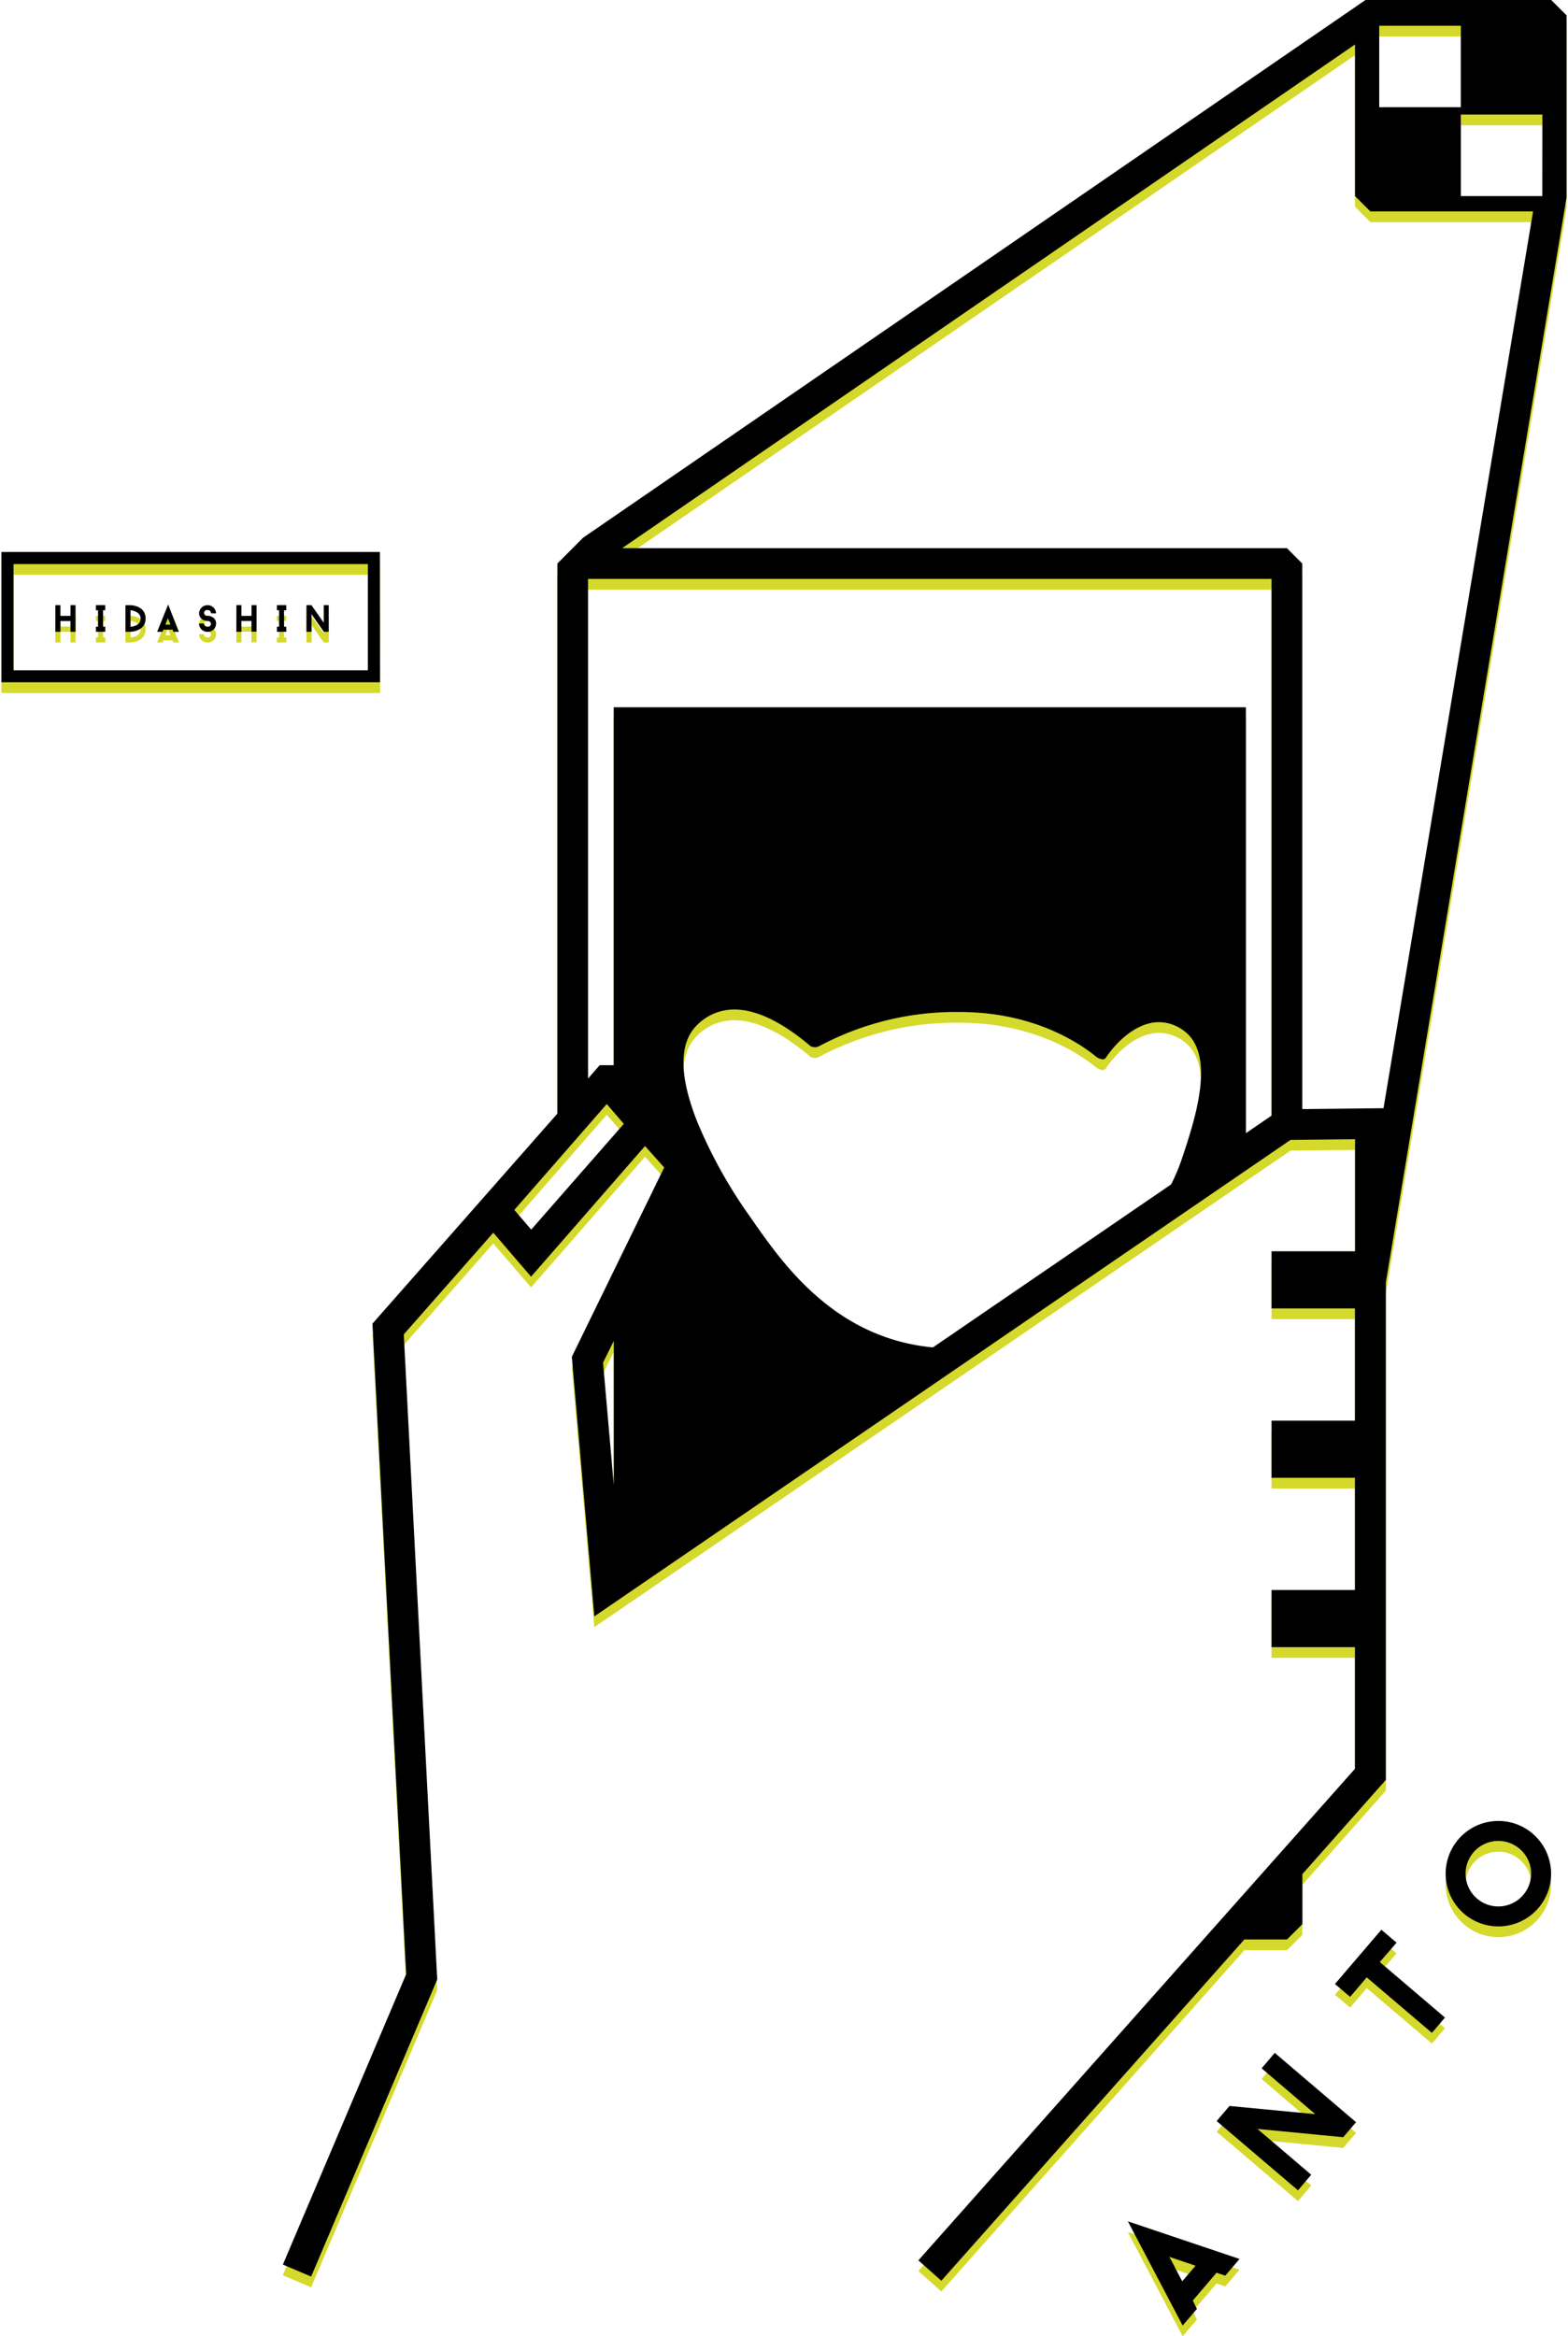
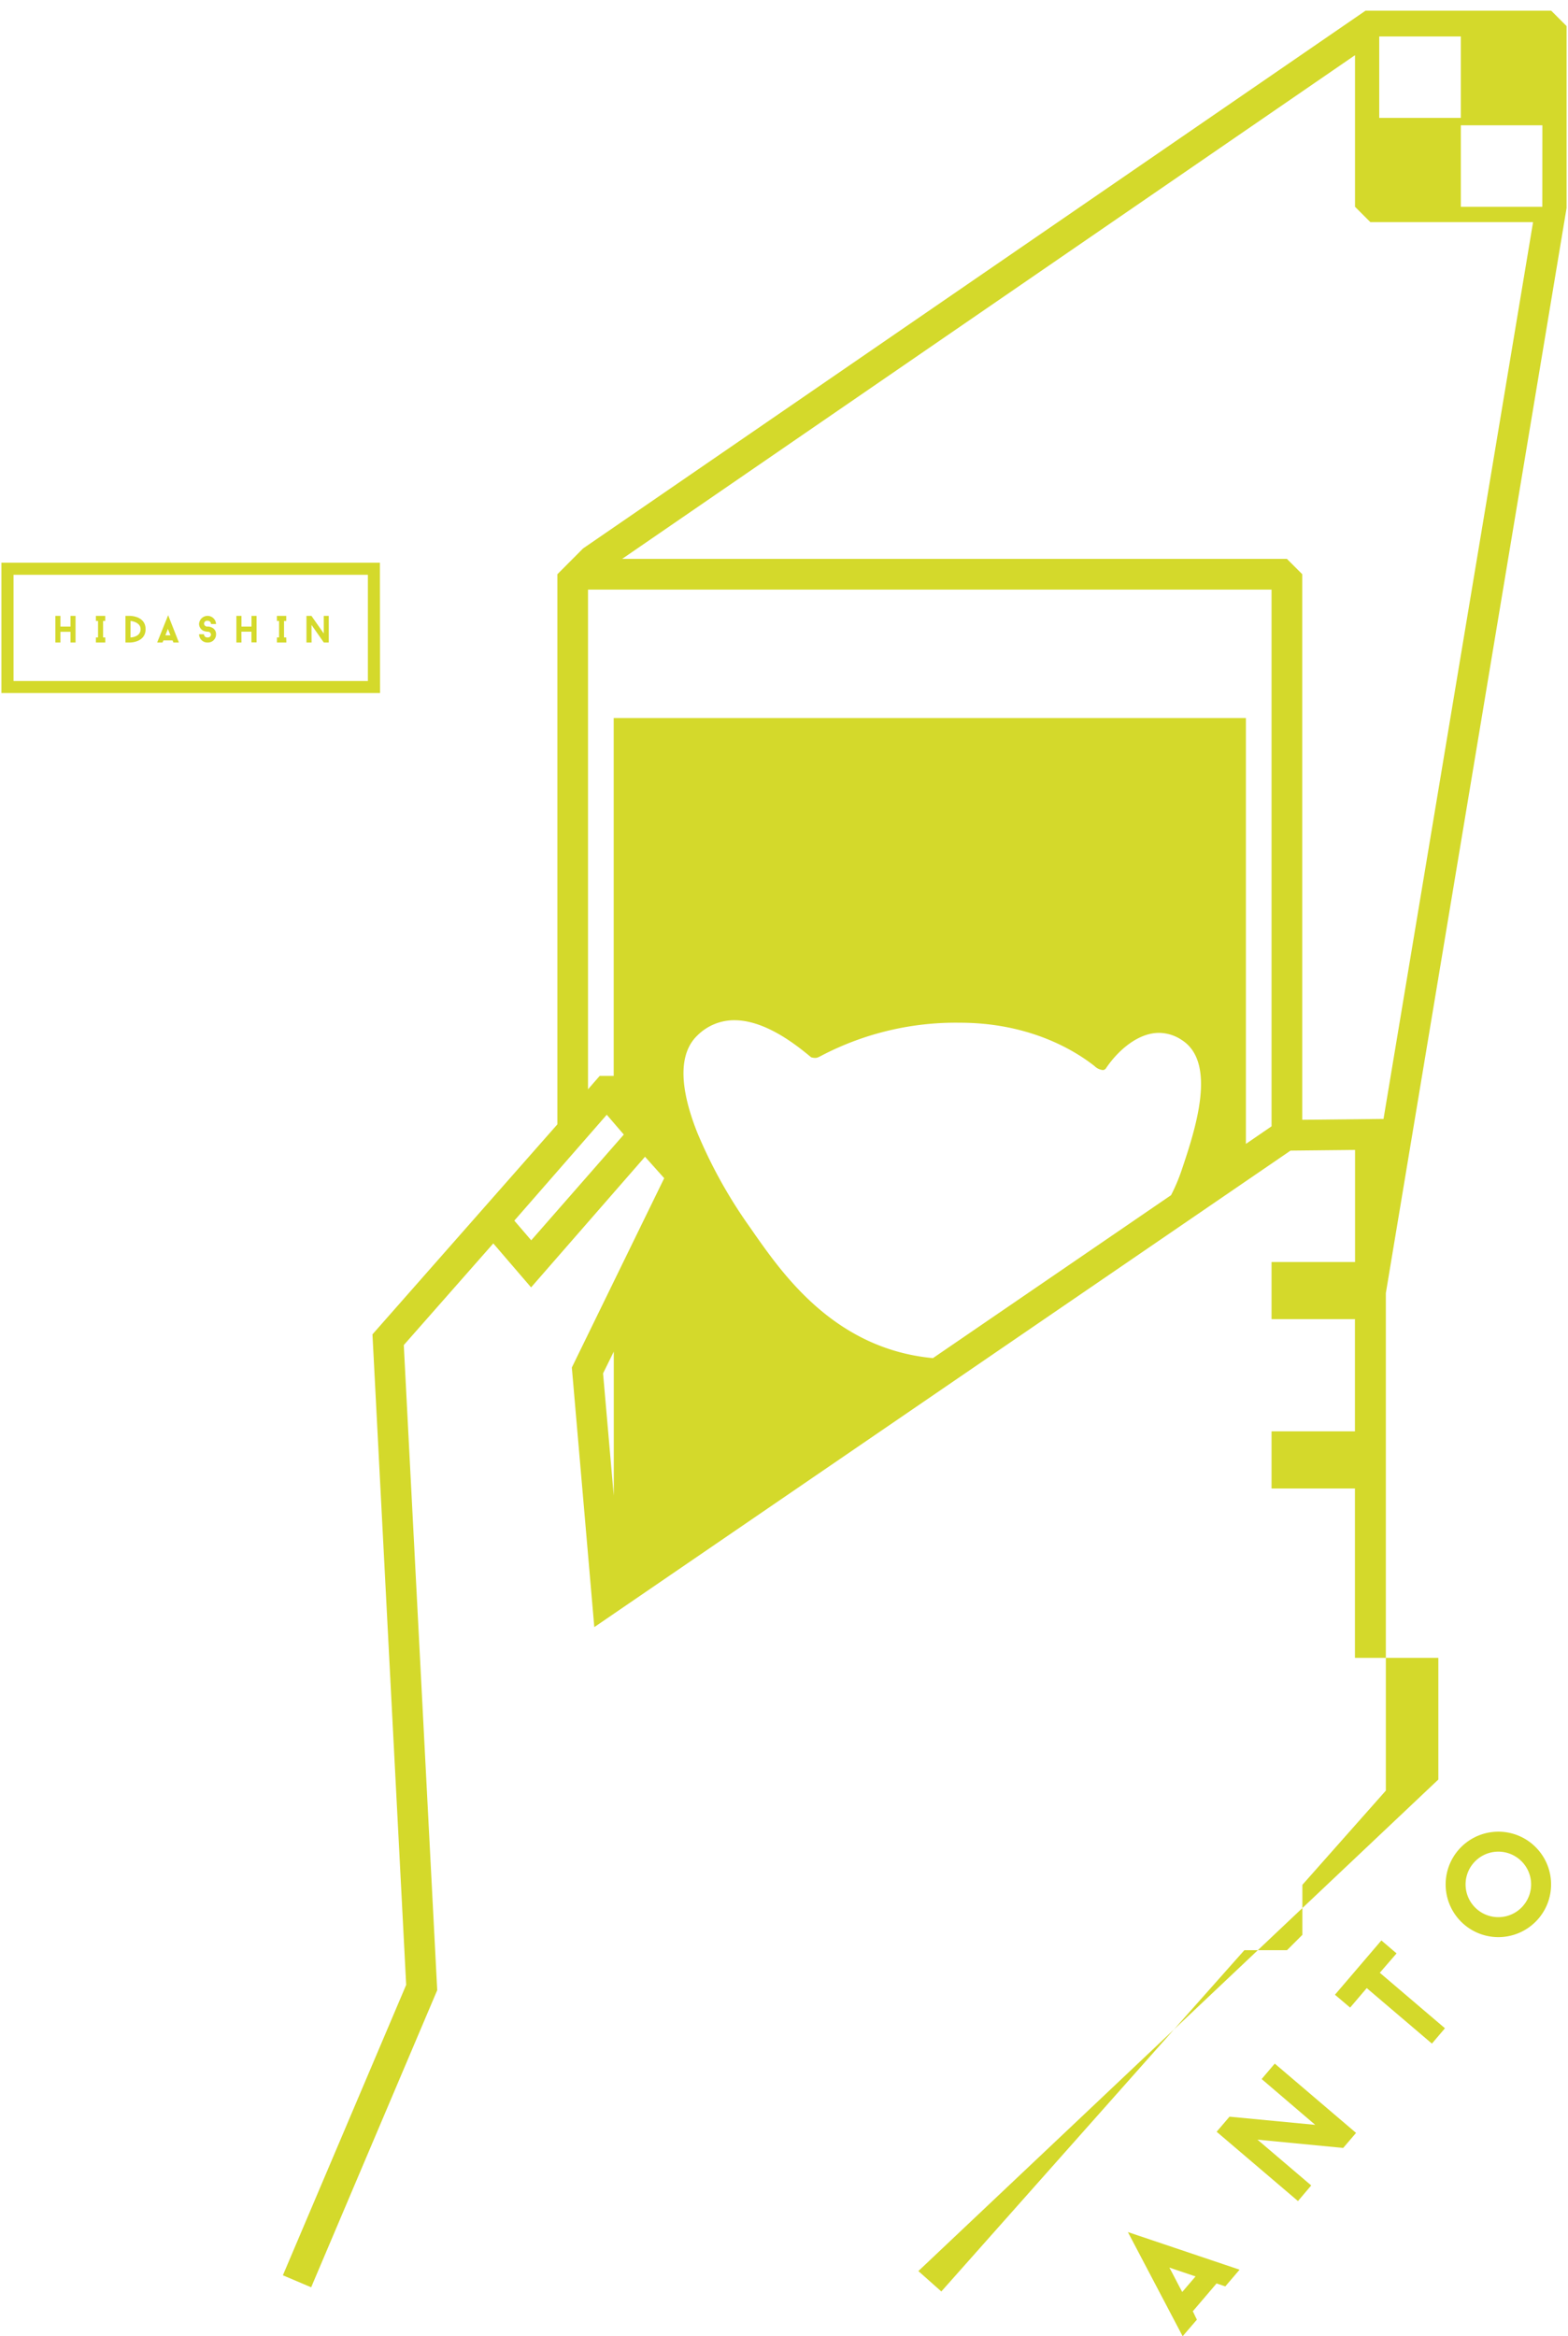
<svg xmlns="http://www.w3.org/2000/svg" id="a748da63-327b-4747-92ca-617b7e5fb041" data-name="レイヤー 1" width="439" height="654" viewBox="0 0 439 654">
  <defs>
    <style>
      .a1741a5d-9b75-453d-864a-539cab93577b {
        fill: #d4d92b;
      }
    </style>
  </defs>
  <title>coin_img</title>
  <g>
-     <path class="a1741a5d-9b75-453d-864a-539cab93577b" d="M16.92,179.86v-3h2.82v3h1.41V172.4H19.74v3H16.92v-3H15.5v7.46Zm12.55-1.41h-.61v-4.63h.6V172.4H26.85v1.42h.6v4.63h-.6v1.41h2.62Zm11.29-2.32c0-3.72-4.33-3.72-4.33-3.72h-1.3v7.45h1.3S40.76,179.86,40.76,176.13Zm-4.21-2.31s2.81.26,2.81,2.31-2.3,2.3-2.82,2.32Zm9.22,5.45h2.54l.24.59h1.53l-3-7.64L44,179.86H45.5C45.57,179.69,45.68,179.45,45.77,179.27ZM47,176.05l.72,1.8H46.31C46.55,177.2,46.78,176.69,47,176.05Zm11.11,2.39a.89.89,0,0,1-1-.9H55.74a2.31,2.31,0,0,0,2.39,2.32,2.26,2.26,0,0,0,2.36-2.22,2,2,0,0,0-1.25-2,2.46,2.46,0,0,0-1.11-.25.87.87,0,0,1-1-.81.84.84,0,0,1,1-.8.89.89,0,0,1,.94.91h1.42a2.38,2.38,0,0,0-4.75-.1,2.08,2.08,0,0,0,1.25,2,3.34,3.34,0,0,0,1.14.25.87.87,0,0,1,.94.8A.83.83,0,0,1,58.13,178.44Zm9.47-1.61h2.82v3h1.43V172.4H70.42v3H67.6v-3H66.18v7.46H67.6Zm12.56,1.62h-.62v-4.62h.62V172.4H77.52v1.42h.61v4.63h-.6v1.41h2.64Zm7.07-3.52,3.45,4.93h1.38V172.4H90.65v4.94l-3.46-4.94H85.8v7.46h1.43Zm19.15-17.41H.4V194h106ZM103,190.64H3.79V160.91H103ZM331.11,654l4-4.65c-.38-.67-.79-1.64-1.15-2.34l6.65-7.79,2.44.83,4-4.68-31.27-10.53ZM331,641.61c-1.34-2.44-2.29-4.43-3.61-6.83l7.33,2.48ZM353.23,582l15,12.83-24-2.29-3.6,4.22,22.77,19.4,3.71-4.37-15.05-12.82,24,2.32,3.6-4.21-22.76-19.4ZM391,546.83l-4.25-3.63-13,15.2L378,562l4.65-5.46,18.25,15.54,3.65-4.29-18.24-15.54Zm38.1-30.53a14.76,14.76,0,1,0,1.63,20.8A14.75,14.75,0,0,0,429.09,516.3Zm-2.63,17.17a9.17,9.17,0,1,1-1-12.91A9.14,9.14,0,0,1,426.46,533.47ZM434.3,3h-52L163.25,153.53l-5.91,5.93-1.29,1.29v154l-51.77,58.79,9.44,182.1L79.2,636.94l7.92,3.36.71-1.68,34.58-81.49-9.36-180.59,25.06-28.46,10.58,12.31,31.9-36.57,5.37,6-25.86,53,6.29,72.67L361.32,322.1l18.06-.19v31.37H356v16h23.35v31.41H356v16h23.35v31.41H356v16h23.35v34.06L257.12,635.76l3.22,2.86,3.21,2.85,84.84-95.54h11.94l4.3-4.29v-14L388,501.26V362L438.6,58.24V7.3ZM171.84,418.71l-3-34.25,3-6.08ZM386.15,10.21H409V33H386.15Zm-237.42,337L144,341.7l25.88-29.64,4.77,5.55ZM330.8,327.66a51.24,51.24,0,0,1-2.93,6.91L261.2,380.19c-27.2-2.54-41.69-23.07-49.71-34.42l-1.43-2.07a135.33,135.33,0,0,1-14.84-26.64c-5.15-13-5.15-22.2,0-27.17a14.6,14.6,0,0,1,10.39-4.29c8.86,0,17.71,7.24,21.47,10.36a3.67,3.67,0,0,0,1.18.19A1.82,1.82,0,0,0,229,296a11.52,11.52,0,0,0,1.12-.55,81.12,81.12,0,0,1,38.58-9.15c19.37,0,32,7.61,37.75,12.14a3.9,3.9,0,0,0,2.31,1.11,1.1,1.1,0,0,0,.89-.5c3.22-4.82,8.85-9.91,14.84-9.91a11.58,11.58,0,0,1,6.38,2C340.87,297.54,334.59,316.4,330.8,327.66ZM356,315.3l-7.18,4.92V201h-177V301.19h-3.92l-1.53,1.75-1.74,2V165.05H356Zm31.35-2.07-22.75.24V160.75l-4.3-4.3H174.19l205.18-141V57.89l4.3,4.3h45.55ZM431.81,57.89H409V35.07h22.83Z" />
-     <path d="M16.92,176.86v-3h2.82v3h1.41V169.4H19.74v3H16.92v-3H15.5v7.46Zm12.55-1.41h-.61v-4.63h.6V169.4H26.85v1.42h.6v4.63h-.6v1.41h2.62Zm11.29-2.32c0-3.72-4.33-3.72-4.33-3.72h-1.3v7.45h1.3S40.76,176.86,40.76,173.13Zm-4.21-2.31s2.81.26,2.81,2.31-2.3,2.3-2.82,2.32Zm9.22,5.45h2.54l.24.59h1.53l-3-7.64L44,176.86H45.5C45.57,176.69,45.68,176.45,45.77,176.27ZM47,173.05l.72,1.8H46.31C46.55,174.2,46.78,173.69,47,173.05Zm11.11,2.39a.89.89,0,0,1-1-.9H55.74a2.31,2.31,0,0,0,2.39,2.32,2.26,2.26,0,0,0,2.36-2.22,2,2,0,0,0-1.25-2,2.46,2.46,0,0,0-1.11-.25.87.87,0,0,1-1-.81.84.84,0,0,1,1-.8.89.89,0,0,1,.94.91h1.42a2.38,2.38,0,0,0-4.75-.1,2.08,2.08,0,0,0,1.25,2,3.34,3.34,0,0,0,1.14.25.87.87,0,0,1,.94.8A.83.83,0,0,1,58.13,175.44Zm9.47-1.61h2.82v3h1.43V169.4H70.42v3H67.6v-3H66.18v7.46H67.6Zm12.56,1.62h-.62v-4.62h.62V169.4H77.52v1.42h.61v4.63h-.6v1.41h2.64Zm7.07-3.52,3.45,4.93h1.38V169.4H90.65v4.94l-3.46-4.94H85.8v7.46h1.43Zm19.15-17.41H.4V191h106ZM103,187.64H3.79V157.91H103ZM331.11,651l4-4.65c-.38-.67-.79-1.64-1.15-2.34l6.65-7.79,2.44.83,4-4.68-31.27-10.53ZM331,638.61c-1.34-2.44-2.29-4.43-3.61-6.83l7.33,2.48ZM353.23,579l15,12.83-24-2.29-3.6,4.22,22.77,19.4,3.71-4.37-15.05-12.82,24,2.32,3.6-4.21-22.76-19.4ZM391,543.83l-4.25-3.63-13,15.2L378,559l4.65-5.46,18.25,15.54,3.65-4.29-18.24-15.54Zm38.1-30.53a14.76,14.76,0,1,0,1.63,20.8A14.75,14.75,0,0,0,429.09,513.3Zm-2.63,17.17a9.17,9.17,0,1,1-1-12.91A9.14,9.14,0,0,1,426.46,530.47ZM434.3,0h-52L163.25,150.53l-5.91,5.93-1.29,1.29v154l-51.77,58.79,9.44,182.1L79.2,633.94l7.92,3.36.71-1.68,34.58-81.49-9.36-180.59,25.06-28.46,10.58,12.31,31.9-36.57,5.37,6-25.86,53,6.29,72.67L361.32,319.1l18.06-.19v31.37H356v16h23.35v31.41H356v16h23.35v31.41H356v16h23.35v34.06L257.12,632.76l3.22,2.86,3.21,2.85,84.84-95.54h11.94l4.3-4.29v-14L388,498.26V359L438.6,55.24V4.3ZM171.84,415.71l-3-34.25,3-6.08ZM386.15,7.21H409V30H386.15Zm-237.42,337L144,338.7l25.88-29.64,4.77,5.55ZM330.8,324.66a51.24,51.24,0,0,1-2.93,6.91L261.2,377.19c-27.2-2.54-41.69-23.07-49.71-34.42l-1.43-2.07a135.33,135.33,0,0,1-14.84-26.64c-5.15-13-5.15-22.2,0-27.17a14.6,14.6,0,0,1,10.39-4.29c8.86,0,17.71,7.24,21.47,10.36a3.67,3.67,0,0,0,1.18.19A1.82,1.82,0,0,0,229,293a11.52,11.52,0,0,0,1.12-.55,81.12,81.12,0,0,1,38.58-9.15c19.37,0,32,7.61,37.75,12.14a3.9,3.9,0,0,0,2.31,1.11,1.1,1.1,0,0,0,.89-.5c3.22-4.82,8.85-9.91,14.84-9.91a11.58,11.58,0,0,1,6.38,2C340.87,294.54,334.59,313.4,330.8,324.66ZM356,312.3l-7.18,4.92V198h-177V298.19h-3.92l-1.53,1.75-1.74,2V162.05H356Zm31.35-2.07-22.75.24V157.75l-4.3-4.3H174.19l205.18-141V54.89l4.3,4.3h45.55ZM431.81,54.89H409V32.07h22.83Z" />
+     <path class="a1741a5d-9b75-453d-864a-539cab93577b" d="M16.92,179.86v-3h2.82v3h1.41V172.4H19.74v3H16.92v-3H15.5v7.46Zm12.55-1.41h-.61v-4.63h.6V172.4H26.85v1.42h.6v4.63h-.6v1.41h2.62Zm11.29-2.32c0-3.72-4.33-3.72-4.33-3.72h-1.3v7.45h1.3S40.76,179.86,40.76,176.13Zm-4.21-2.31s2.81.26,2.81,2.31-2.3,2.3-2.82,2.32Zm9.22,5.45h2.54l.24.59h1.53l-3-7.64L44,179.86H45.5C45.57,179.69,45.68,179.45,45.77,179.27ZM47,176.05l.72,1.8H46.31C46.55,177.2,46.78,176.69,47,176.05Zm11.11,2.39a.89.89,0,0,1-1-.9H55.74a2.31,2.31,0,0,0,2.39,2.32,2.26,2.26,0,0,0,2.36-2.22,2,2,0,0,0-1.25-2,2.46,2.46,0,0,0-1.11-.25.87.87,0,0,1-1-.81.84.84,0,0,1,1-.8.89.89,0,0,1,.94.91h1.42a2.38,2.38,0,0,0-4.75-.1,2.08,2.08,0,0,0,1.25,2,3.34,3.34,0,0,0,1.14.25.87.87,0,0,1,.94.8A.83.83,0,0,1,58.13,178.44Zm9.47-1.61h2.82v3h1.43V172.4H70.42v3H67.6v-3H66.18v7.46H67.6Zm12.56,1.62h-.62v-4.62h.62V172.4H77.52v1.42h.61v4.63h-.6v1.41h2.64Zm7.07-3.52,3.45,4.93h1.38V172.4H90.65v4.94l-3.46-4.94H85.8v7.46h1.43Zm19.15-17.41H.4V194h106ZM103,190.64H3.79V160.91H103ZM331.11,654l4-4.65c-.38-.67-.79-1.64-1.15-2.34l6.65-7.79,2.44.83,4-4.68-31.27-10.53ZM331,641.61c-1.34-2.44-2.29-4.43-3.61-6.83l7.33,2.48ZM353.23,582l15,12.83-24-2.29-3.6,4.22,22.77,19.4,3.71-4.37-15.05-12.82,24,2.32,3.6-4.21-22.76-19.4ZM391,546.83l-4.25-3.63-13,15.2L378,562l4.65-5.46,18.25,15.54,3.65-4.29-18.24-15.54Zm38.1-30.53a14.76,14.76,0,1,0,1.63,20.8A14.75,14.75,0,0,0,429.09,516.3Zm-2.63,17.17a9.17,9.17,0,1,1-1-12.91A9.14,9.14,0,0,1,426.46,533.47ZM434.3,3h-52L163.25,153.53l-5.91,5.93-1.29,1.29v154l-51.77,58.79,9.44,182.1L79.2,636.94l7.92,3.36.71-1.68,34.58-81.49-9.36-180.59,25.06-28.46,10.58,12.31,31.9-36.57,5.37,6-25.86,53,6.29,72.67L361.32,322.1l18.06-.19v31.37H356v16h23.35v31.41H356v16h23.35v31.41v16h23.35v34.06L257.12,635.76l3.22,2.86,3.21,2.85,84.84-95.54h11.94l4.3-4.29v-14L388,501.26V362L438.6,58.24V7.3ZM171.84,418.71l-3-34.25,3-6.08ZM386.15,10.21H409V33H386.15Zm-237.42,337L144,341.7l25.88-29.64,4.77,5.55ZM330.8,327.66a51.24,51.24,0,0,1-2.93,6.91L261.2,380.19c-27.2-2.54-41.69-23.07-49.71-34.42l-1.43-2.07a135.33,135.33,0,0,1-14.84-26.64c-5.15-13-5.15-22.2,0-27.17a14.6,14.6,0,0,1,10.39-4.29c8.86,0,17.71,7.24,21.47,10.36a3.67,3.67,0,0,0,1.18.19A1.82,1.82,0,0,0,229,296a11.52,11.52,0,0,0,1.12-.55,81.12,81.12,0,0,1,38.58-9.15c19.37,0,32,7.61,37.75,12.14a3.9,3.9,0,0,0,2.31,1.11,1.1,1.1,0,0,0,.89-.5c3.22-4.82,8.85-9.91,14.84-9.91a11.58,11.58,0,0,1,6.38,2C340.87,297.54,334.59,316.4,330.8,327.66ZM356,315.3l-7.18,4.92V201h-177V301.19h-3.92l-1.53,1.75-1.74,2V165.05H356Zm31.35-2.07-22.75.24V160.75l-4.3-4.3H174.19l205.18-141V57.89l4.3,4.3h45.55ZM431.81,57.89H409V35.07h22.83Z" />
  </g>
</svg>